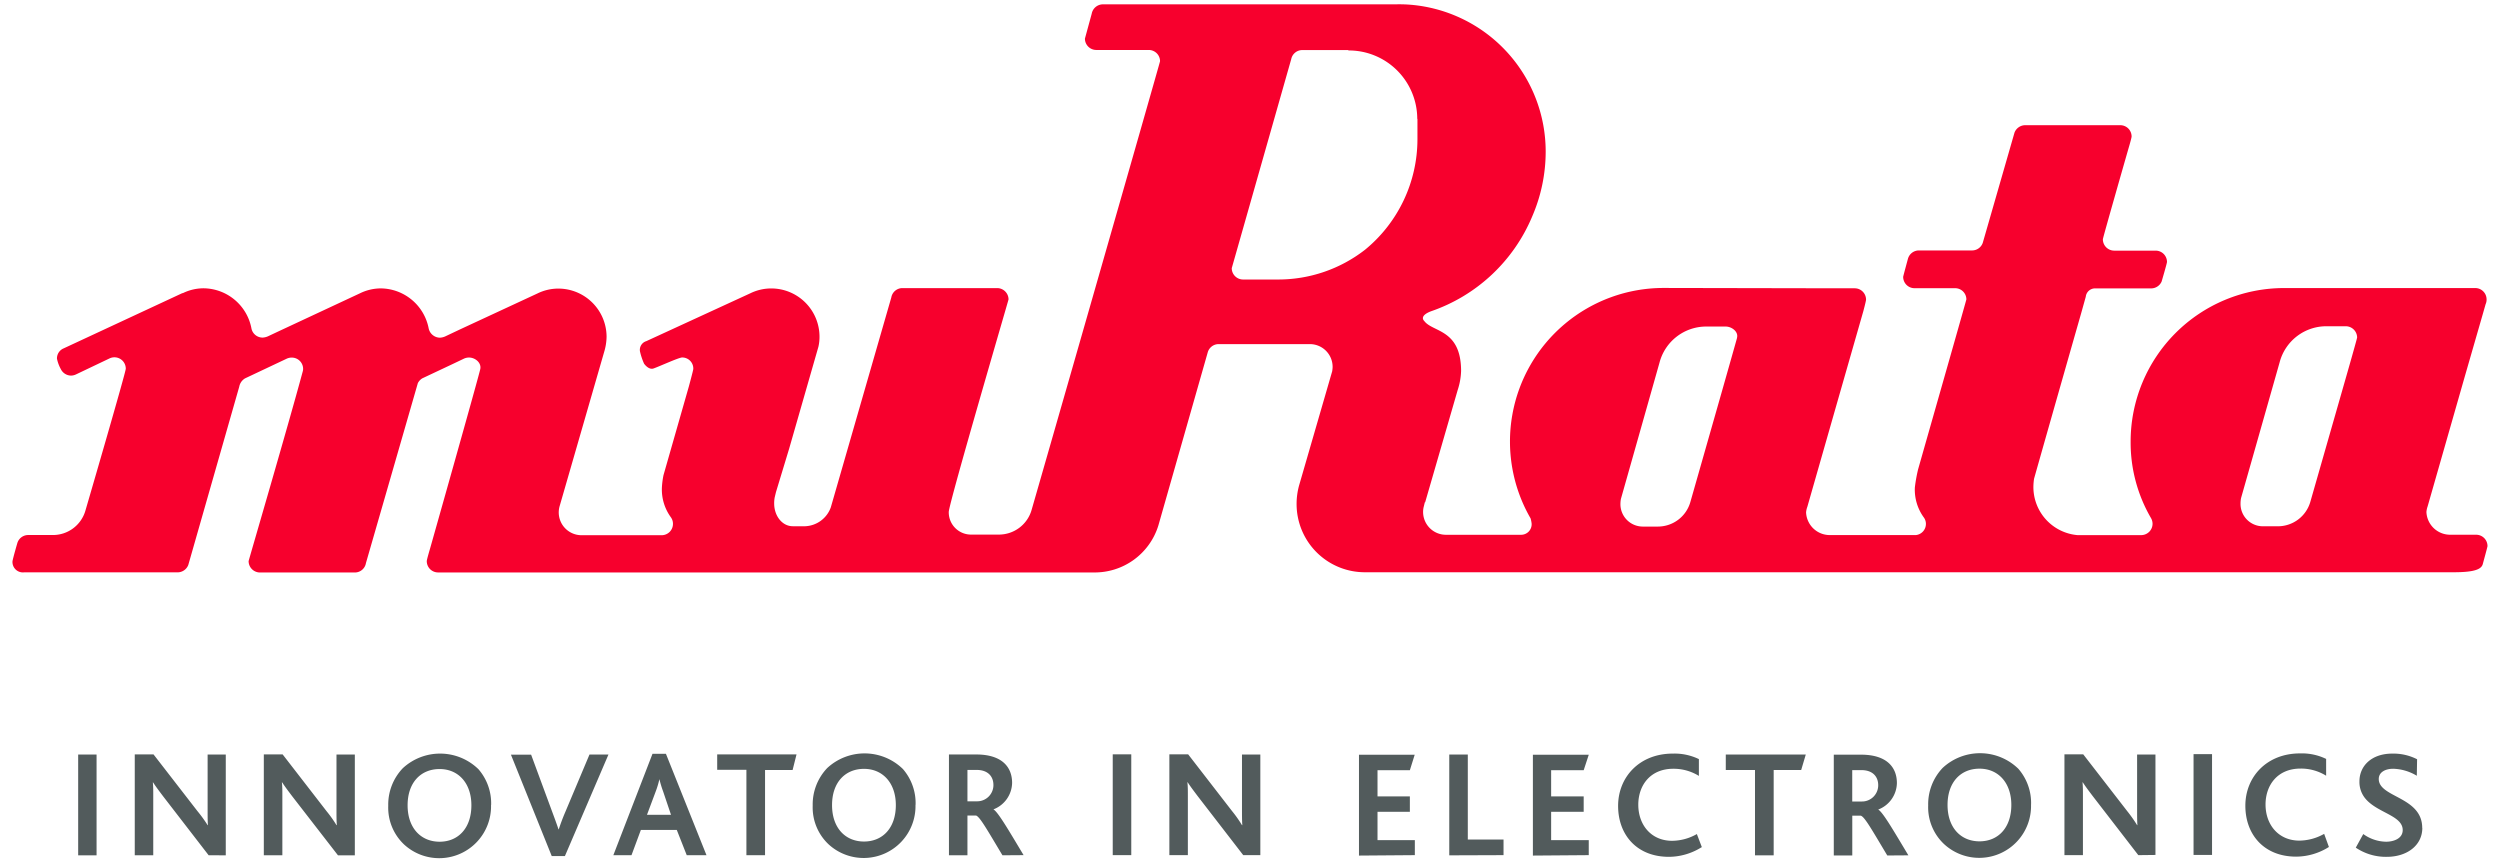
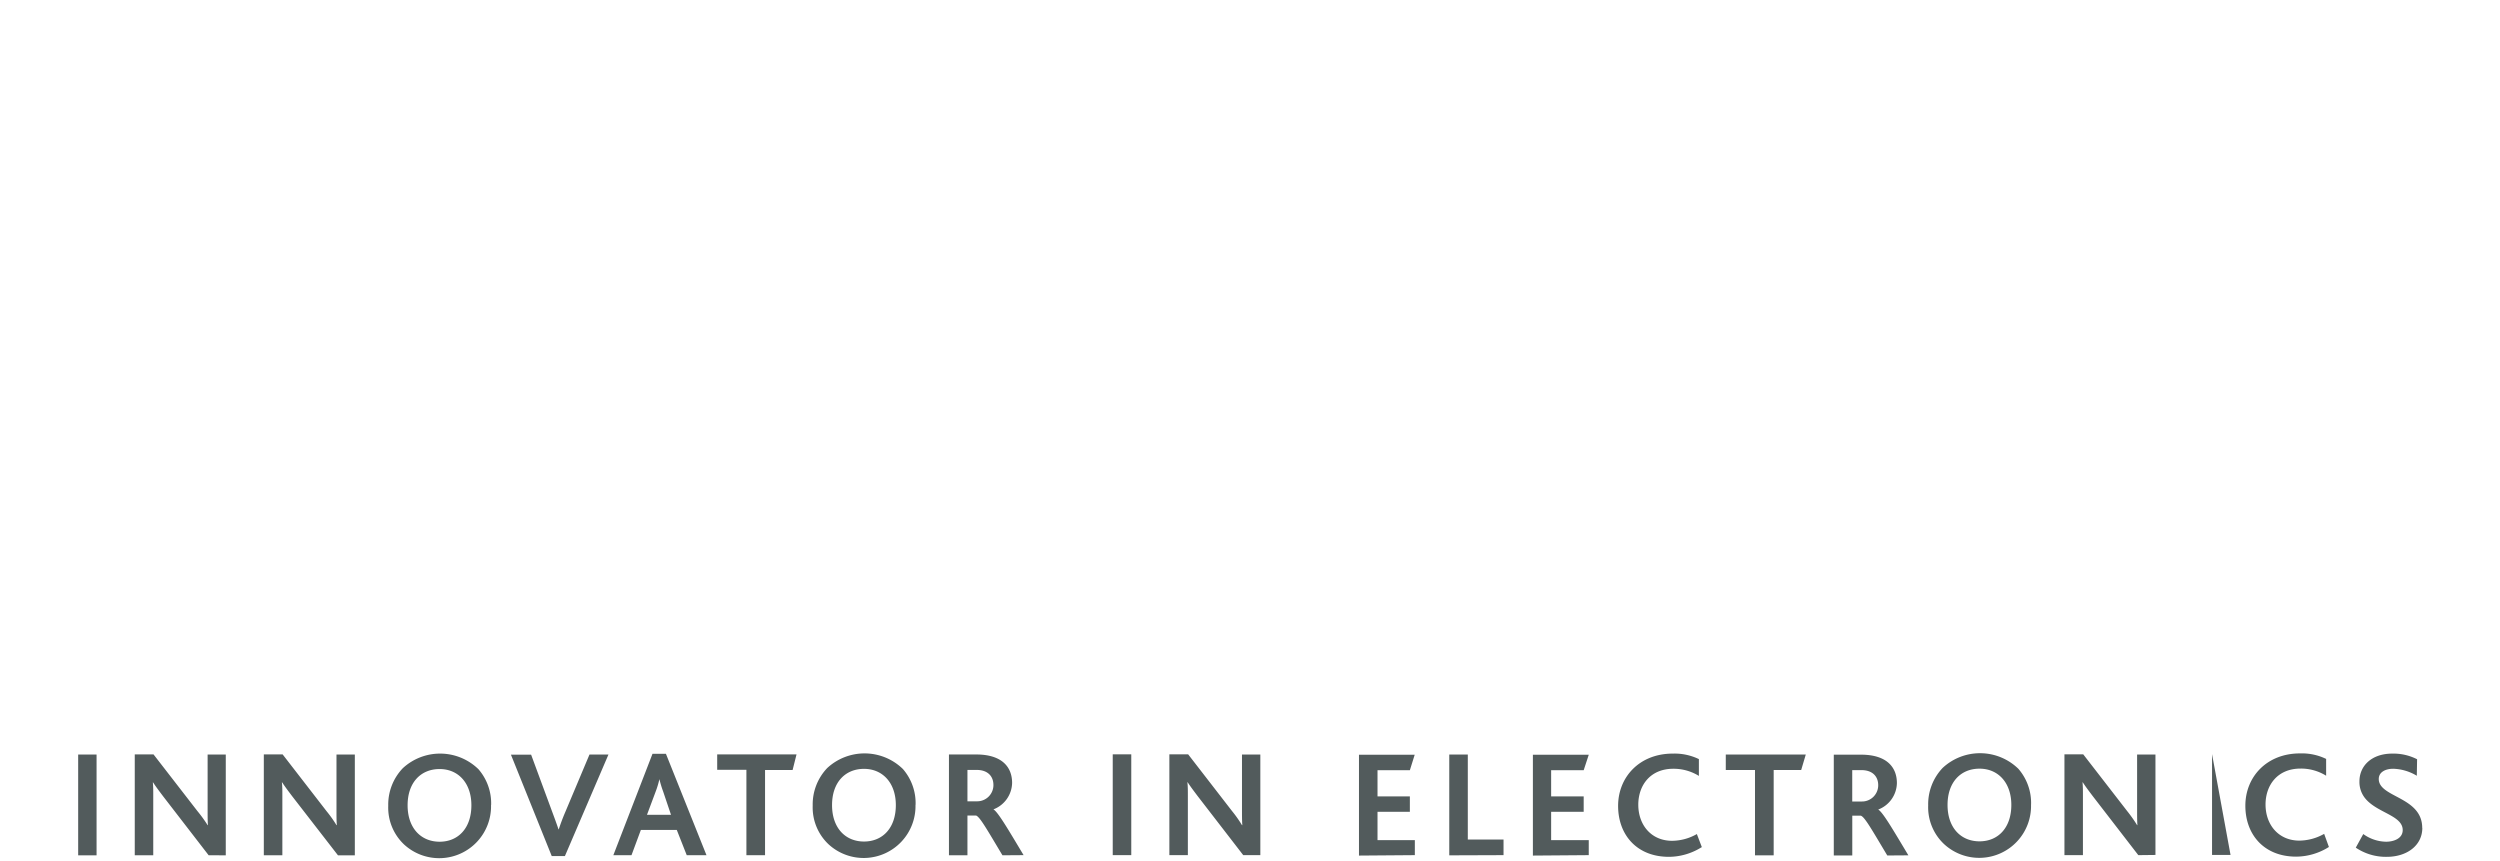
<svg xmlns="http://www.w3.org/2000/svg" viewBox="0 0 517.78 178.36">
  <defs>
    <style>.a{fill:#f7002d;}.b{fill:#525b5c;}</style>
  </defs>
-   <path class="a" d="M488.19,69.89c0,.23-2.37,8.48-2.37,8.48L478.48,104a7,7,0,0,1-6.75,5h-3.08a4.63,4.63,0,0,1-4.61-4.73,6,6,0,0,1,.11-1.12l8-28.15a10,10,0,0,1,9.68-7.43l4,0a2.36,2.36,0,0,1,2.36,2.35m-128.41,0c-.19.73-3.11,11-3.11,11l-6.56,23a7,7,0,0,1-6.8,5.14h-3.09a4.64,4.64,0,0,1-4.61-4.73,6.1,6.1,0,0,1,.1-1l8-28.25a10,10,0,0,1,9.69-7.45h4c1.3,0,2.7,1.1,2.35,2.34M293.57,24.62v4.21a29.59,29.59,0,0,1-10.85,22.89,29.26,29.26,0,0,1-18,6.17v0l-2.2,0h-5.06a2.35,2.35,0,0,1-2.35-2.35l12.32-43.3a2.34,2.34,0,0,1,2.3-1.87h9.53v.08h0a14.18,14.18,0,0,1,14.27,14.17M514.8,63A2.24,2.24,0,0,0,515,62a2.35,2.35,0,0,0-2.35-2.34h-2l-37.58,0a31.79,31.79,0,0,0-31.79,31.79,31.08,31.08,0,0,0,4.19,15.8,2.41,2.41,0,0,1,.35,1.22,2.36,2.36,0,0,1-2.36,2.36h-13.2a10,10,0,0,1-9.12-10,11.93,11.93,0,0,1,.14-1.69c3.32-11.76,9.78-34.36,9.78-34.36l.93-3.33a1.93,1.93,0,0,1,2-1.72l11.53,0a2.37,2.37,0,0,0,2.18-1.43s1.11-3.77,1.11-4.05a2.35,2.35,0,0,0-2.36-2.34l-8.56,0a2.35,2.35,0,0,1-2.36-2.36c0-.31,5.29-18.75,5.29-18.75s.66-2.21.66-2.53a2.34,2.34,0,0,0-2.35-2.34l-19.68,0a2.39,2.39,0,0,0-2.23,1.56h0l-6.51,22.61a2.34,2.34,0,0,1-2.29,1.77l-11,0a2.36,2.36,0,0,0-2.25,1.68s-1,3.68-1,3.78a2.35,2.35,0,0,0,2.36,2.36l8.44,0A2.33,2.33,0,0,1,407.26,62c0,.15-6.41,22.59-10,35.21a32.28,32.28,0,0,0-.67,3.74,9.77,9.77,0,0,0,1.85,6.21,2.26,2.26,0,0,1,.44,1.36,2.32,2.32,0,0,1-2.08,2.3H379a4.91,4.91,0,0,1-4.94-4.7,4.38,4.38,0,0,1,.26-1.15l6.34-22.17,5.26-18.36s.56-2.09.56-2.38a2.35,2.35,0,0,0-2.34-2.35l-3.36,0-36.19-.07A31.81,31.81,0,0,0,317,107.36a6.23,6.23,0,0,1,.22,1.09,2.18,2.18,0,0,1-2.2,2.31l-15.57,0a4.73,4.73,0,0,1-4.71-4.72,4.27,4.27,0,0,1,.16-1.19l.2-.83h.07l6.73-23.23a13.93,13.93,0,0,0,.71-3.94c0-8.73-5.89-8-7.63-10.37,0,0-1.2-1,1.37-2a35.08,35.08,0,0,0,21-19.68,33.85,33.85,0,0,0,2.78-13.41,30.52,30.52,0,0,0-27.9-30.4A29.27,29.27,0,0,0,289,.9h-9.7v0l-43.5,0h-7.37a2.37,2.37,0,0,0-2.32,1.93L224.7,8a2.36,2.36,0,0,0,2.36,2.35l10.84,0a2.34,2.34,0,0,1,2.36,2.33c0,.12-6.72,23.6-13.39,46.89h0c-6.61,23.09-13.2,46-13.2,46a7.05,7.05,0,0,1-6.8,5.15l-5.66,0a4.61,4.61,0,0,1-4.71-4.71c.14-2.15,12.38-43.87,12.38-44a2.36,2.36,0,0,0-2.36-2.34H186.92a2.34,2.34,0,0,0-2.32,1.94l-12.53,43.47a5.9,5.9,0,0,1-5.29,3.91H164.2c-2.18,0-3.86-2.11-3.86-4.73a6.53,6.53,0,0,1,.11-1.25l.26-1.08,2.73-9,6.06-21.1a9.1,9.1,0,0,0,.23-2.09,10,10,0,0,0-10-10,9.9,9.9,0,0,0-4.32,1l-21.56,9.92a1.89,1.89,0,0,0-1.31,2.09,13.34,13.34,0,0,0,.86,2.58c.43.58,1.16,1.22,1.91,1,1.23-.42,5-2.17,5.92-2.29a2.29,2.29,0,0,1,2.36,2.37c0,.25-.92,3.63-.92,3.63l-5.25,18.36a17.32,17.32,0,0,0-.33,2.53,9.75,9.75,0,0,0,1.86,6.21,2.31,2.31,0,0,1,.43,1.35,2.35,2.35,0,0,1-2.35,2.36H120.44a4.72,4.72,0,0,1-4.54-6l9.22-31.93a11.47,11.47,0,0,0,.51-3.15,10,10,0,0,0-10-10,9.83,9.83,0,0,0-4.3,1L95.26,68.23l-3,1.42a3.09,3.09,0,0,1-1.14.29A2.42,2.42,0,0,1,88.78,68a10.21,10.21,0,0,0-9.88-8.27,9.88,9.88,0,0,0-4.31,1l-17.13,8-1.91.9a3.14,3.14,0,0,1-1.15.29,2.36,2.36,0,0,1-2.32-1.88,10.2,10.2,0,0,0-9.88-8.33,9.76,9.76,0,0,0-4.32,1l-.11,0L13.19,72.15a2.24,2.24,0,0,0-1.39,2.14,7.6,7.6,0,0,0,.79,2.14,2.38,2.38,0,0,0,2.14,1.36,2.46,2.46,0,0,0,1-.24l6.94-3.31a2.35,2.35,0,0,1,3.38,2.13c0,.76-8.32,29.25-8.32,29.25a7,7,0,0,1-6.81,5.19l-5.08,0a2.35,2.35,0,0,0-2.25,1.67s-.87,3-1,3.74A2.16,2.16,0,0,0,5,118.54H32.51v0h4.2A2.38,2.38,0,0,0,39,117h0L49.55,80.09a2.54,2.54,0,0,1,1.21-1.73l5.61-2.65,3.05-1.44a2.52,2.52,0,0,1,1-.21,2.35,2.35,0,0,1,2.36,2.34,2,2,0,0,1-.09.57c-3.08,11.43-11.2,39.11-11.2,39.25a2.36,2.36,0,0,0,2.36,2.35H73.48a2.33,2.33,0,0,0,2.31-1.95L86.54,79.35a2.49,2.49,0,0,1,.94-1l6.24-2.94,2.41-1.15a2.53,2.53,0,0,1,1-.21c1.29,0,2.58,1.07,2.35,2.34s-10.43,37.3-10.43,37.3-.66,2.21-.66,2.53a2.34,2.34,0,0,0,2.35,2.34l11.9,0H226.49a13.79,13.79,0,0,0,13.42-9.72L250.13,73a2.35,2.35,0,0,1,2.27-1.73h18.88A4.71,4.71,0,0,1,276,76a5.72,5.72,0,0,1-.09.9l-6.81,23.49a14.39,14.39,0,0,0-.56,4,14.13,14.13,0,0,0,14.13,14.13H508.2c4.89,0,5.85-.81,6.06-1.87,0,0,.93-3.39.93-3.54a2.35,2.35,0,0,0-2.35-2.36l-5.36,0a4.92,4.92,0,0,1-4.94-4.72,4.64,4.64,0,0,1,.25-1.15l7.63-26.67L514.23,65Z" />
-   <path class="b" d="M501.67,171.47c0-6.49-9-6.27-9-10.13,0-1.4,1.33-2.12,3-2.12a10,10,0,0,1,4.88,1.45l.06-3.42a10.82,10.82,0,0,0-5.13-1.17c-4.38,0-6.81,2.63-6.81,5.73a5.35,5.35,0,0,0,1.36,3.74c2.53,2.85,7.6,3.39,7.6,6.37,0,1.74-1.84,2.41-3.45,2.41a8.3,8.3,0,0,1-4.72-1.59l-1.55,2.82a11.13,11.13,0,0,0,6.43,1.9c4.11,0,7.35-2.31,7.35-6m-19.33,4-1-2.76a10.55,10.55,0,0,1-5.14,1.4c-4.3,0-7-3.27-7-7.48,0-3.93,2.41-7.44,7.26-7.44a9.89,9.89,0,0,1,5.29,1.48l0-3.48a11.53,11.53,0,0,0-5.42-1.14c-6.87,0-11.31,4.85-11.31,10.83s3.87,10.55,10.52,10.55a12.81,12.81,0,0,0,6.78-2m-24.2-19.23h-3.83v20.88h3.83Zm-11.72,20.88V156.27h-3.8V167.9c0,.91,0,2.12.06,3h-.06a28.38,28.38,0,0,0-2.06-2.92l-9.1-11.75h-3.89v20.88h3.83v-12.3c0-1,0-2.09-.09-2.78h.06c.57.88,1.17,1.67,2.06,2.85l9.44,12.23Zm-29.85-10.36c0,4.72-2.72,7.54-6.59,7.54s-6.62-2.82-6.62-7.54,2.73-7.51,6.62-7.51,6.59,2.94,6.59,7.51m4.09-.07a10.78,10.78,0,0,0-2.63-7.41,11.37,11.37,0,0,0-15.68-.19,10.92,10.92,0,0,0-3,7.79,10.45,10.45,0,0,0,3.3,8,10.73,10.73,0,0,0,18-8.18M389,162.61a3.36,3.36,0,0,1-3.45,3.39h-1.93v-6.5h1.9c2.38,0,3.48,1.39,3.48,3.11m6.25,14.54c-3.2-5.33-5.29-8.94-6.25-9.48v0a6,6,0,0,0,3.87-5.48c0-3.2-2-5.89-7.45-5.89H379.8v20.88h3.83v-8.24h1.77c.8.25,2.25,2.85,5.48,8.24ZM374,156.27H357.43v3.2h6.05v17.68h3.87V159.47h5.7ZM352.49,175.5l-1.05-2.76a10.48,10.48,0,0,1-5.13,1.4c-4.31,0-7-3.27-7-7.48,0-3.93,2.41-7.44,7.26-7.44a9.94,9.94,0,0,1,5.29,1.48l0-3.48a11.56,11.56,0,0,0-5.42-1.14c-6.87,0-11.31,4.85-11.31,10.83s3.87,10.55,10.52,10.55a12.81,12.81,0,0,0,6.78-2m-23.38,1.65V174h-7.79v-5.86h6.74v-3.2h-6.74v-5.42h6.74l1.05-3.2H317.48v20.88Zm-17.65,0v-3.23H304V156.27h-3.84v20.88Zm-18.37,0V174H285.3v-5.86H292v-3.2H285.3v-5.42H292l1-3.2H281.46v20.88Zm-32,0V156.27h-3.8V167.9c0,.91,0,2.12.07,3h-.07a25.54,25.54,0,0,0-2.06-2.92l-9.09-11.75h-3.89v20.88h3.83v-12.3c0-1,0-2.09-.1-2.78h.07c.57.88,1.17,1.67,2.06,2.85l9.44,12.23Zm-26.73-20.88h-3.84v20.88h3.84Zm-28.55,6.34a3.36,3.36,0,0,1-3.45,3.39h-1.93v-6.5h1.9c2.38,0,3.48,1.39,3.48,3.11m6.25,14.54c-3.2-5.33-5.3-8.94-6.25-9.48v0a6,6,0,0,0,3.87-5.48c0-3.2-2-5.89-7.45-5.89h-5.63v20.88h3.83v-8.24h1.77c.79.25,2.25,2.85,5.48,8.24Zm-26.46-10.36c0,4.72-2.72,7.54-6.59,7.54s-6.62-2.82-6.62-7.54,2.73-7.51,6.62-7.51,6.59,2.94,6.59,7.51m4.09-.07a10.78,10.78,0,0,0-2.63-7.41,11.37,11.37,0,0,0-15.68-.19,10.92,10.92,0,0,0-3,7.79,10.48,10.48,0,0,0,3.29,8,10.74,10.74,0,0,0,18-8.18m-24.64-10.45H148.54v3.2h6.05v17.68h3.86V159.47h5.71Zm-26,12.51H134l1.81-4.84a18.38,18.38,0,0,0,.76-2.54h0a22.38,22.38,0,0,0,.79,2.6Zm7.35,8.37-8.4-21h-2.78l-8.11,21h3.76l1.94-5.23h7.44l2.06,5.23Zm-20.3-20.85h-3.93l-5,11.88c-.57,1.33-1,2.5-1.36,3.61h-.06c-.38-1.14-.86-2.44-1.33-3.7L110,156.3h-4.18l8.45,21H117ZM97.63,166.79c0,4.72-2.72,7.54-6.58,7.54s-6.63-2.82-6.63-7.54,2.73-7.51,6.63-7.51,6.58,2.94,6.58,7.51m4.09-.07a10.78,10.78,0,0,0-2.63-7.41,11.37,11.37,0,0,0-15.68-.19,10.92,10.92,0,0,0-3,7.79,10.48,10.48,0,0,0,3.29,8,10.74,10.74,0,0,0,18-8.18M73.49,177.15V156.27h-3.8V167.9c0,.91,0,2.12.07,3h-.07A25.54,25.54,0,0,0,67.63,168l-9.09-11.75h-3.9v20.88h3.84v-12.3c0-1,0-2.09-.1-2.78h.07c.57.88,1.17,1.67,2.06,2.85L70,177.15Zm-26.73,0V156.27H43V167.9c0,.91,0,2.12.06,3H43A28.38,28.38,0,0,0,40.9,168l-9.1-11.75H27.91v20.88h3.83v-12.3c0-1,0-2.09-.09-2.78h.06c.57.88,1.17,1.67,2.06,2.85l9.44,12.23ZM20,156.27H16.19v20.88H20Z" />
+   <path class="b" d="M501.67,171.47c0-6.49-9-6.27-9-10.13,0-1.4,1.33-2.12,3-2.12a10,10,0,0,1,4.88,1.45l.06-3.42a10.82,10.82,0,0,0-5.13-1.17c-4.38,0-6.81,2.63-6.81,5.73a5.35,5.35,0,0,0,1.36,3.74c2.53,2.85,7.6,3.39,7.6,6.37,0,1.74-1.84,2.41-3.45,2.41a8.3,8.3,0,0,1-4.72-1.59l-1.55,2.82a11.13,11.13,0,0,0,6.43,1.9c4.11,0,7.35-2.31,7.35-6m-19.33,4-1-2.76a10.55,10.55,0,0,1-5.14,1.4c-4.3,0-7-3.27-7-7.48,0-3.93,2.41-7.44,7.26-7.44a9.89,9.89,0,0,1,5.29,1.48l0-3.48a11.53,11.53,0,0,0-5.42-1.14c-6.87,0-11.31,4.85-11.31,10.83s3.87,10.55,10.52,10.55a12.81,12.81,0,0,0,6.78-2m-24.2-19.23v20.88h3.83Zm-11.72,20.88V156.27h-3.8V167.9c0,.91,0,2.12.06,3h-.06a28.38,28.38,0,0,0-2.06-2.92l-9.1-11.75h-3.89v20.88h3.83v-12.3c0-1,0-2.09-.09-2.78h.06c.57.88,1.17,1.67,2.06,2.85l9.44,12.23Zm-29.85-10.36c0,4.72-2.72,7.54-6.59,7.54s-6.62-2.82-6.62-7.54,2.73-7.51,6.62-7.51,6.59,2.94,6.59,7.51m4.09-.07a10.78,10.78,0,0,0-2.63-7.41,11.37,11.37,0,0,0-15.68-.19,10.92,10.92,0,0,0-3,7.79,10.45,10.45,0,0,0,3.3,8,10.73,10.73,0,0,0,18-8.18M389,162.61a3.36,3.36,0,0,1-3.45,3.39h-1.93v-6.5h1.9c2.38,0,3.48,1.39,3.48,3.11m6.25,14.54c-3.2-5.33-5.29-8.94-6.25-9.48v0a6,6,0,0,0,3.87-5.48c0-3.2-2-5.89-7.45-5.89H379.8v20.88h3.83v-8.24h1.77c.8.25,2.25,2.85,5.48,8.24ZM374,156.27H357.43v3.2h6.05v17.68h3.87V159.47h5.7ZM352.49,175.5l-1.05-2.76a10.48,10.48,0,0,1-5.13,1.4c-4.31,0-7-3.27-7-7.48,0-3.93,2.41-7.44,7.26-7.44a9.94,9.94,0,0,1,5.29,1.48l0-3.48a11.56,11.56,0,0,0-5.42-1.14c-6.87,0-11.31,4.85-11.31,10.83s3.87,10.55,10.52,10.55a12.81,12.81,0,0,0,6.78-2m-23.38,1.65V174h-7.79v-5.86h6.74v-3.2h-6.74v-5.42h6.74l1.05-3.2H317.48v20.88Zm-17.65,0v-3.23H304V156.27h-3.84v20.88Zm-18.37,0V174H285.3v-5.86H292v-3.2H285.3v-5.42H292l1-3.2H281.46v20.88Zm-32,0V156.27h-3.8V167.9c0,.91,0,2.12.07,3h-.07a25.54,25.54,0,0,0-2.06-2.92l-9.09-11.75h-3.89v20.88h3.83v-12.3c0-1,0-2.09-.1-2.78h.07c.57.88,1.17,1.67,2.06,2.85l9.44,12.23Zm-26.73-20.88h-3.84v20.88h3.84Zm-28.55,6.34a3.36,3.36,0,0,1-3.45,3.39h-1.93v-6.5h1.9c2.38,0,3.48,1.39,3.48,3.11m6.25,14.54c-3.2-5.33-5.3-8.94-6.25-9.48v0a6,6,0,0,0,3.87-5.48c0-3.2-2-5.89-7.45-5.89h-5.63v20.88h3.83v-8.24h1.77c.79.25,2.25,2.85,5.48,8.24Zm-26.46-10.36c0,4.72-2.72,7.54-6.59,7.54s-6.62-2.82-6.62-7.54,2.73-7.51,6.62-7.51,6.59,2.94,6.59,7.51m4.09-.07a10.78,10.78,0,0,0-2.63-7.41,11.37,11.37,0,0,0-15.68-.19,10.92,10.92,0,0,0-3,7.79,10.48,10.48,0,0,0,3.29,8,10.74,10.74,0,0,0,18-8.18m-24.64-10.45H148.54v3.2h6.05v17.68h3.86V159.47h5.71Zm-26,12.51H134l1.81-4.84a18.38,18.38,0,0,0,.76-2.54h0a22.38,22.38,0,0,0,.79,2.6Zm7.35,8.37-8.4-21h-2.78l-8.11,21h3.76l1.94-5.23h7.44l2.06,5.23Zm-20.3-20.85h-3.93l-5,11.88c-.57,1.33-1,2.5-1.36,3.61h-.06c-.38-1.14-.86-2.44-1.33-3.7L110,156.3h-4.18l8.45,21H117ZM97.63,166.79c0,4.72-2.72,7.54-6.58,7.54s-6.63-2.82-6.63-7.54,2.73-7.51,6.63-7.51,6.58,2.94,6.58,7.51m4.09-.07a10.78,10.78,0,0,0-2.63-7.41,11.37,11.37,0,0,0-15.68-.19,10.92,10.92,0,0,0-3,7.79,10.48,10.48,0,0,0,3.29,8,10.74,10.74,0,0,0,18-8.18M73.49,177.15V156.27h-3.8V167.9c0,.91,0,2.12.07,3h-.07A25.54,25.54,0,0,0,67.63,168l-9.09-11.75h-3.9v20.88h3.84v-12.3c0-1,0-2.09-.1-2.78h.07c.57.88,1.17,1.67,2.06,2.85L70,177.15Zm-26.73,0V156.27H43V167.9c0,.91,0,2.12.06,3H43A28.38,28.38,0,0,0,40.9,168l-9.1-11.75H27.91v20.88h3.83v-12.3c0-1,0-2.09-.09-2.78h.06c.57.88,1.17,1.67,2.06,2.85l9.44,12.23ZM20,156.27H16.19v20.88H20Z" />
</svg>